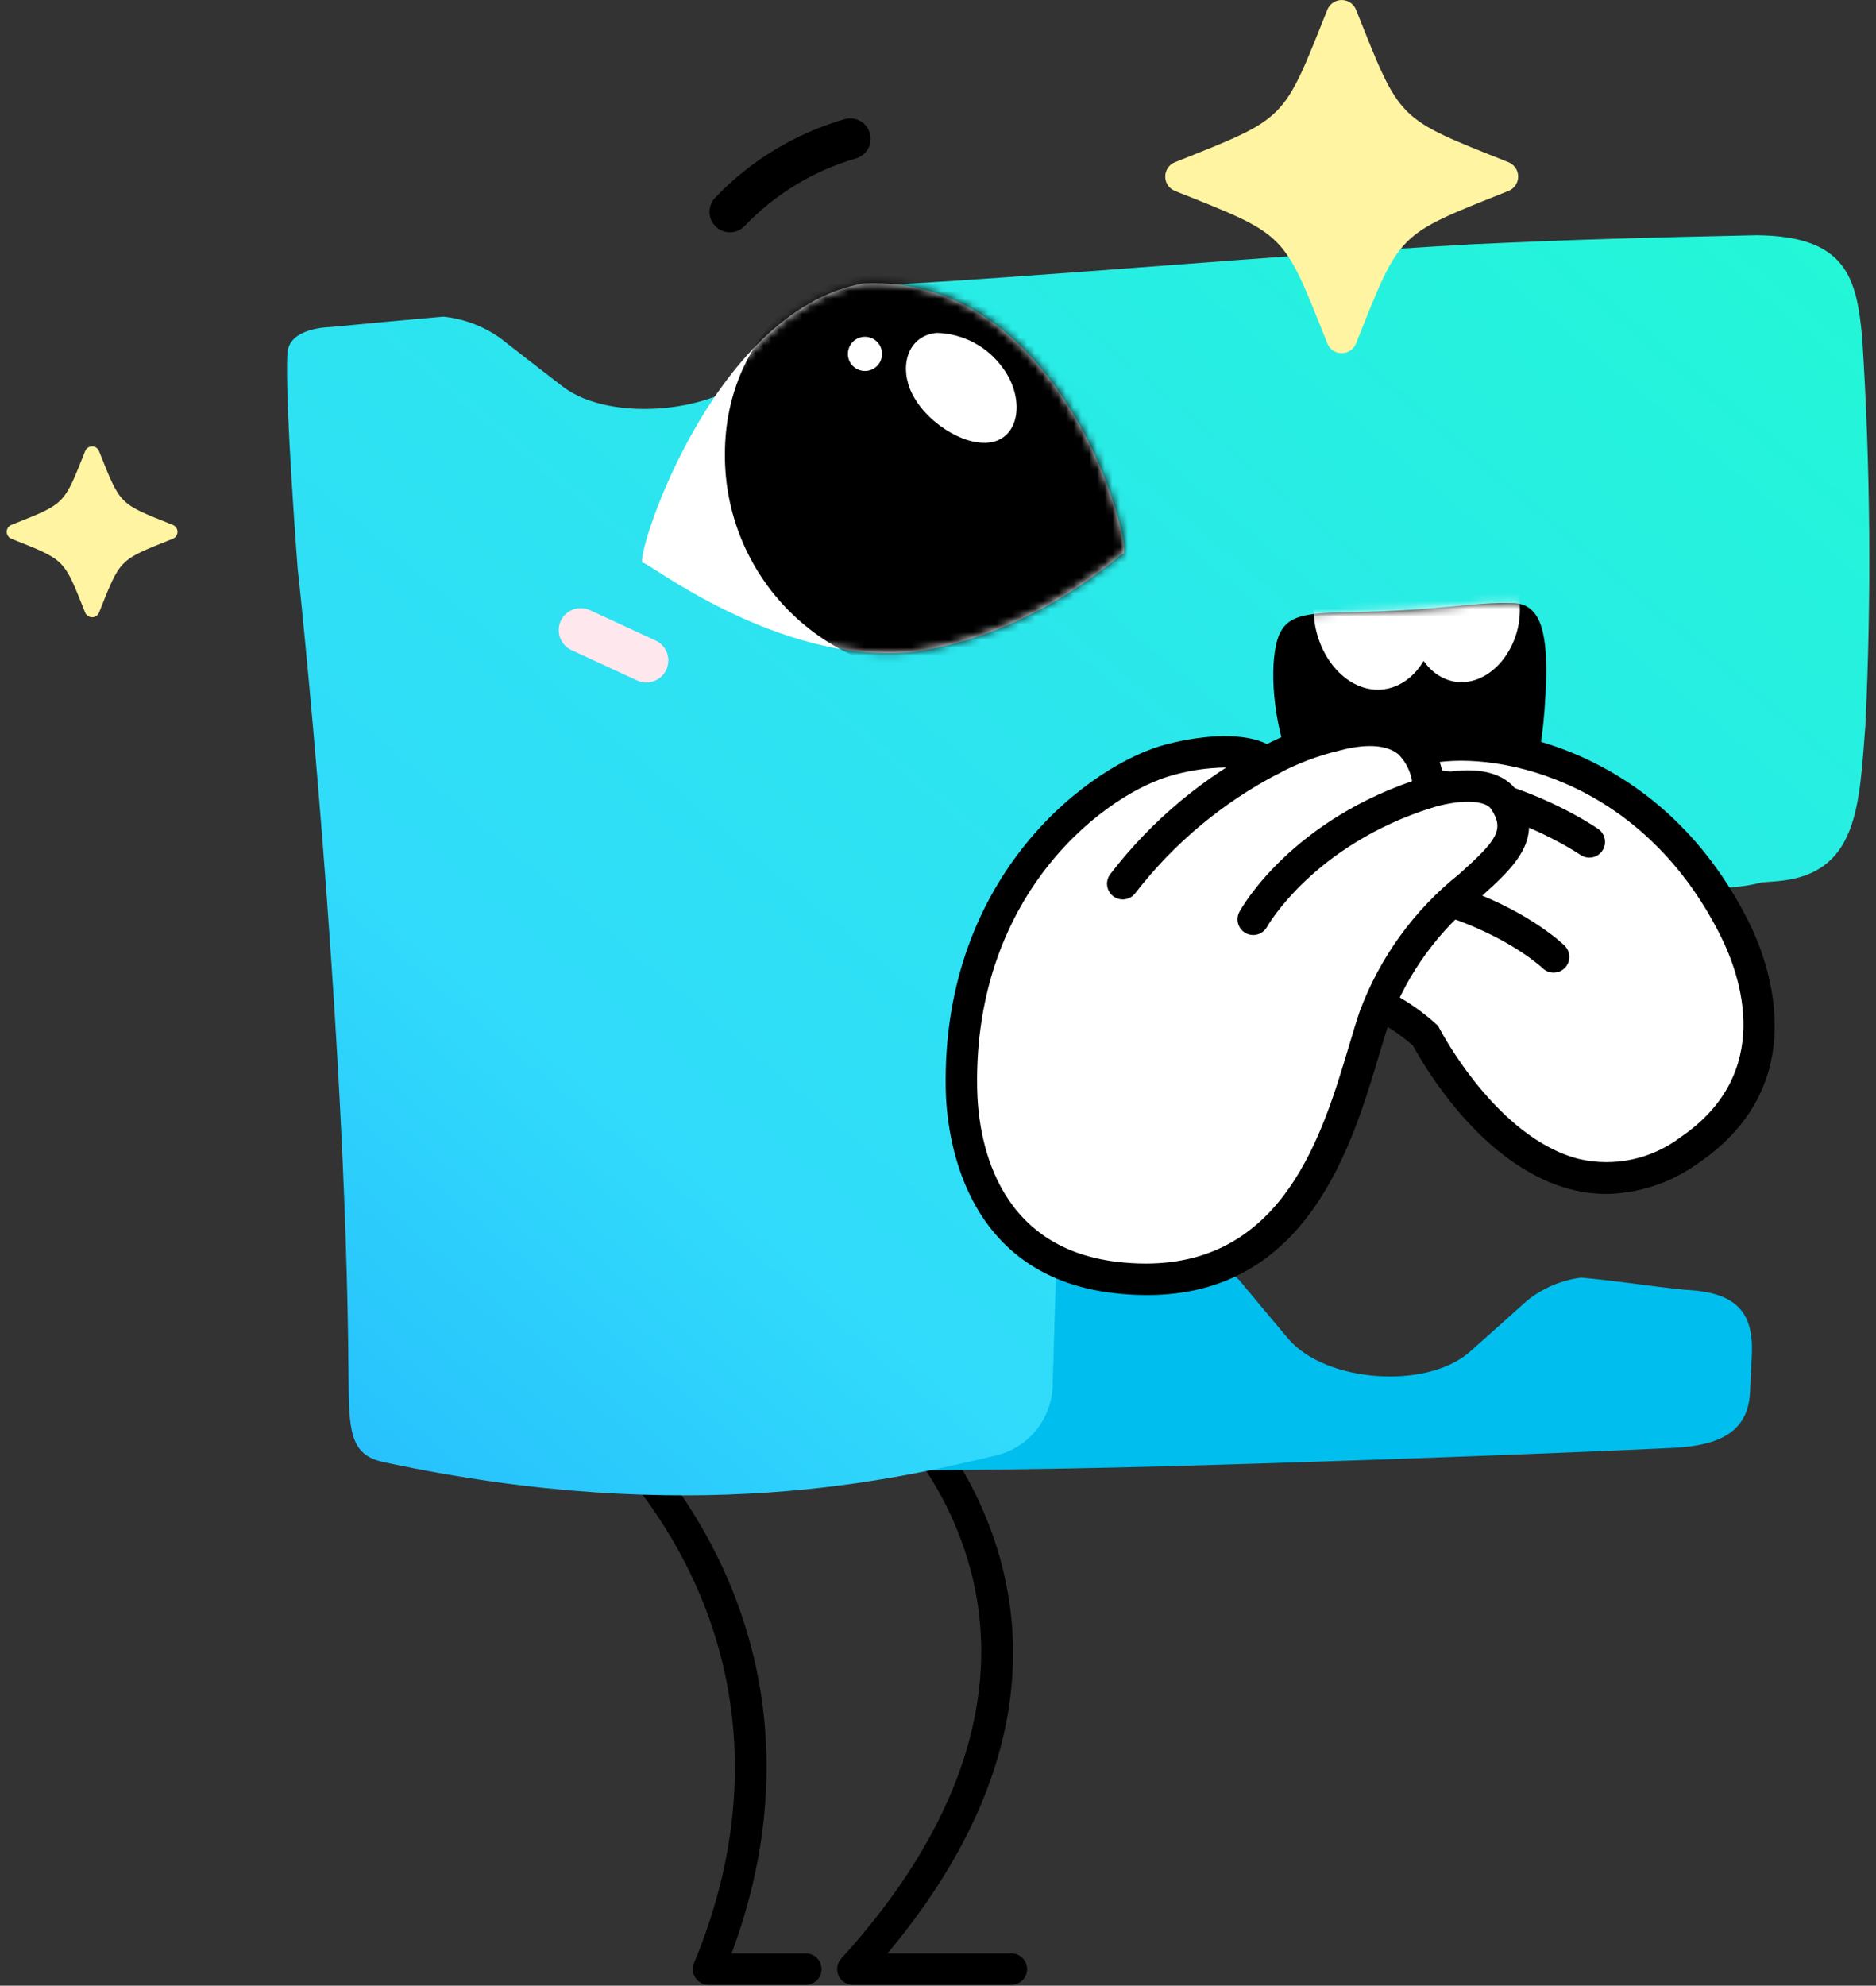
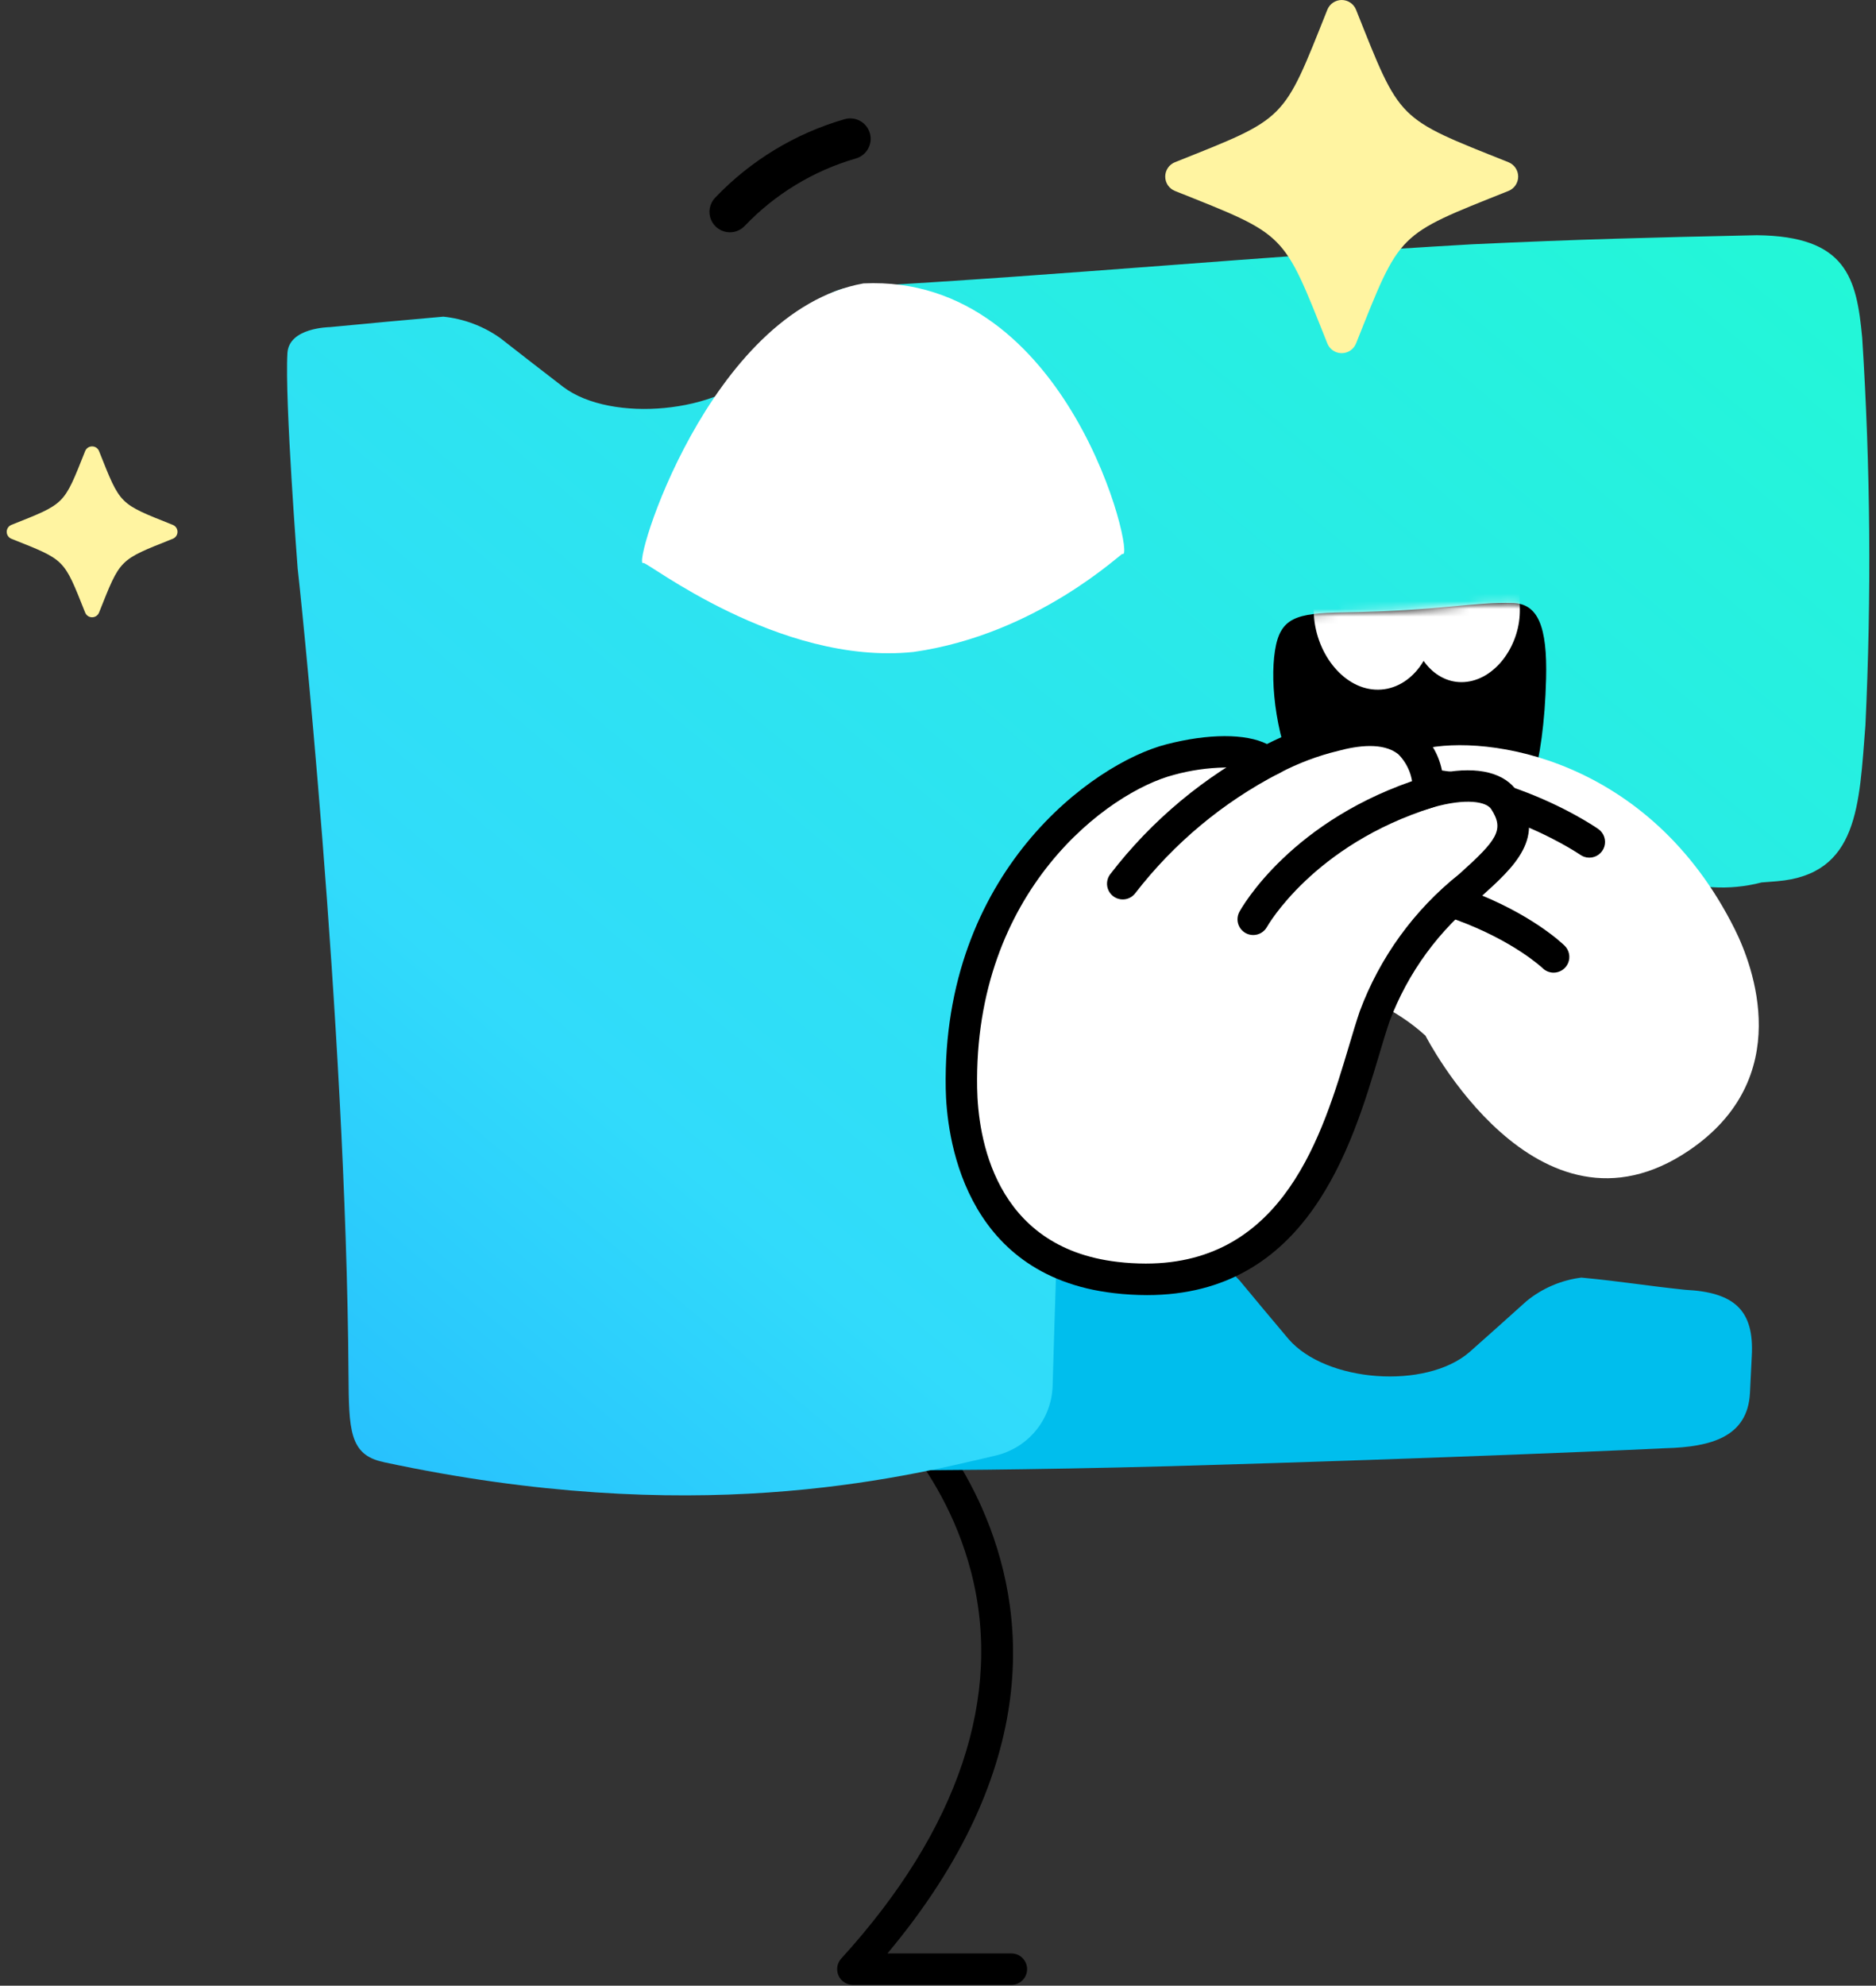
<svg xmlns="http://www.w3.org/2000/svg" width="242" height="256" viewBox="0 0 242 256" fill="none">
  <rect x="0" y="0" width="242" height="256" fill="#333333" stroke="none" />
-   <path d="M151.879 73.895C151.592 73.895 151.315 73.793 151.096 73.608C150.877 73.424 150.73 73.168 150.682 72.886C149.954 67.346 148.082 62.018 145.186 57.24C145 56.98 144.923 56.655 144.974 56.339C145.026 56.022 145.2 55.739 145.459 55.55C145.718 55.361 146.041 55.282 146.358 55.33C146.675 55.378 146.96 55.55 147.151 55.807C150.286 60.88 152.306 66.56 153.079 72.472C153.134 72.79 153.06 73.117 152.874 73.381C152.688 73.644 152.405 73.823 152.087 73.878C152.018 73.889 151.949 73.895 151.879 73.895Z" fill="#0095E8" />
-   <path d="M103.949 255.888H91.396C91.062 255.888 90.734 255.806 90.44 255.648C90.146 255.491 89.895 255.263 89.71 254.985C89.525 254.708 89.411 254.389 89.379 254.057C89.346 253.725 89.397 253.39 89.525 253.082C100.169 227.535 94.541 201.954 74.081 182.897C73.688 182.531 73.456 182.023 73.437 181.485C73.418 180.948 73.613 180.426 73.98 180.032C74.346 179.639 74.854 179.407 75.391 179.388C75.928 179.369 76.451 179.564 76.844 179.93C97.866 199.51 104.17 225.575 94.376 251.834H103.949C104.487 251.834 105.002 252.048 105.382 252.428C105.763 252.809 105.976 253.324 105.976 253.861C105.976 254.399 105.763 254.914 105.382 255.294C105.002 255.675 104.487 255.888 103.949 255.888Z" fill="black" />
  <path d="M130.467 255.891H110.017C109.624 255.891 109.24 255.776 108.91 255.562C108.581 255.347 108.321 255.041 108.163 254.682C108.004 254.322 107.953 253.925 108.016 253.537C108.08 253.149 108.254 252.788 108.519 252.498C123.658 235.898 129.443 218.635 125.248 202.575C121.519 188.3 111.342 179.86 109.587 179.153C109.075 179.089 108.606 178.832 108.277 178.435C107.948 178.037 107.782 177.53 107.814 177.015C107.846 176.5 108.073 176.016 108.449 175.663C108.825 175.31 109.322 175.113 109.837 175.113C112.759 175.113 121.668 183.071 126.674 194.411C132.405 207.393 134.702 227.678 114.482 251.837H130.467C131.005 251.837 131.52 252.05 131.901 252.431C132.281 252.811 132.494 253.326 132.494 253.864C132.494 254.401 132.281 254.916 131.901 255.297C131.52 255.677 131.005 255.891 130.467 255.891Z" fill="black" />
  <path d="M225.975 174.832C226.307 168.864 223.687 166.593 217.375 166.281C212.107 165.73 209.267 165.206 203.991 164.709C201.389 165.035 198.931 166.091 196.903 167.754C194.44 169.98 191.99 172.157 189.551 174.321C183.945 179.166 171.065 178.232 166.222 172.635C164.124 170.143 162.017 167.638 159.906 165.082C157.791 162.808 155.009 161.264 151.961 160.673C140.124 159.952 128.274 159.367 116.408 158.914C116.787 169.122 117.161 179.331 117.532 189.541C117.534 189.55 132.38 189.533 151.104 189.018C187.19 187.988 214.844 186.724 214.852 186.704C220.755 186.543 225.425 185.25 225.739 179.619C225.818 178.023 225.897 176.427 225.975 174.832Z" fill="#00BEED" />
  <path d="M240.219 43.535C239.499 35.839 238.208 30.447 226.63 30.324C212.493 30.63 204.036 30.836 189.924 31.493C162.649 33.038 137.676 35.447 110.451 36.981C109.344 37.022 108.257 37.284 107.254 37.752C106.25 38.22 105.351 38.884 104.608 39.705L104.583 39.735C102.369 42.353 100.158 44.924 97.954 47.48C92.863 53.226 78.903 54.566 72.685 49.905C69.977 47.821 67.259 45.722 64.525 43.58C62.359 42.044 59.832 41.095 57.191 40.823C52.322 41.251 47.456 41.7 42.593 42.169C42.427 42.179 37.27 42.238 37.076 45.525C36.716 51.578 38.401 73.291 38.398 73.291C38.443 73.371 44.651 131.435 44.957 177.235C45.011 184.272 45.04 187.577 49.465 188.485L49.467 188.496C89.304 197.038 115.558 190.695 128.485 187.641L128.525 187.631L128.533 187.629C130.551 187.135 132.351 185.994 133.661 184.382C134.97 182.769 135.716 180.773 135.785 178.697C136.428 156.014 137.103 141.441 137.811 118.759C137.852 118.057 138.033 117.37 138.343 116.739C138.653 116.107 139.086 115.544 139.616 115.082C140.147 114.619 140.763 114.267 141.431 114.046C142.099 113.824 142.804 113.737 143.505 113.792C147.392 113.988 153.354 113.299 158.135 113.413C160.276 114.117 162.224 115.308 163.825 116.893C166.36 119.587 168.886 122.228 171.402 124.856C177.202 130.751 191.887 131.109 198.013 125.503C200.675 123.002 203.35 120.485 206.038 117.918C208.158 116.074 210.731 114.831 213.493 114.314C217.133 114.256 215.072 114.433 218.618 114.273C219.374 114.307 220.131 114.342 220.888 114.379C223.024 114.513 225.167 114.305 227.238 113.765C227.899 113.714 228.562 113.666 229.217 113.611C239.771 112.738 239.816 103.801 240.636 93.485C241.423 76.84 241.284 60.164 240.219 43.535Z" fill="url(#paint0_linear_38476_11180)" />
  <path d="M94.153 29.949C93.635 29.949 93.128 29.796 92.696 29.509C92.265 29.223 91.927 28.816 91.725 28.339C91.524 27.862 91.467 27.336 91.563 26.827C91.659 26.318 91.902 25.848 92.263 25.477C96.833 20.69 102.59 17.202 108.948 15.365C109.281 15.269 109.629 15.239 109.974 15.278C110.318 15.317 110.652 15.424 110.955 15.592C111.258 15.76 111.525 15.986 111.741 16.257C111.956 16.528 112.116 16.839 112.212 17.172C112.307 17.505 112.336 17.855 112.296 18.199C112.256 18.544 112.149 18.876 111.98 19.179C111.812 19.482 111.585 19.748 111.313 19.963C111.041 20.178 110.73 20.338 110.397 20.433C104.925 22.019 99.972 25.027 96.042 29.151C95.797 29.404 95.503 29.604 95.178 29.741C94.854 29.879 94.505 29.95 94.153 29.949Z" fill="black" />
-   <path d="M83.372 87.986C82.962 87.986 82.557 87.897 82.185 87.725L73.732 83.821C73.392 83.666 73.086 83.446 72.832 83.172C72.577 82.899 72.379 82.577 72.249 82.227C72.119 81.876 72.06 81.504 72.074 81.13C72.089 80.757 72.177 80.39 72.333 80.05C72.49 79.711 72.712 79.406 72.987 79.153C73.262 78.9 73.584 78.703 73.935 78.574C74.286 78.446 74.659 78.389 75.033 78.405C75.406 78.421 75.772 78.511 76.111 78.669L84.563 82.571C85.151 82.842 85.628 83.306 85.916 83.885C86.203 84.465 86.284 85.125 86.145 85.757C86.007 86.389 85.656 86.955 85.151 87.361C84.647 87.766 84.019 87.986 83.372 87.986Z" fill="#FEE7ED" />
  <path d="M144.804 71.409C144.837 71.092 133.867 81.789 117.841 84.052C100.431 85.87 83.148 72.139 82.984 72.583C81.384 73.414 91.404 40.123 111.383 36.537C138.055 35.276 146.571 72.455 144.804 71.409Z" fill="white" />
  <mask id="mask0_38476_11180" style="mask-type:luminance" maskUnits="userSpaceOnUse" x="82" y="36" width="64" height="49">
-     <path d="M144.813 71.331C144.847 71.015 133.867 81.719 117.832 84.002C100.413 85.845 83.149 72.138 82.984 72.585C81.382 73.418 91.444 40.112 111.42 36.498C138.081 35.205 146.576 72.375 144.813 71.331Z" fill="white" />
-   </mask>
+     </mask>
  <g mask="url(#mask0_38476_11180)">
    <path d="M147.856 58.545C148.155 62.142 147.713 65.762 146.556 69.181C145.4 72.6 143.555 75.746 141.135 78.424C138.714 81.101 135.77 83.253 132.484 84.747C129.199 86.242 125.641 87.045 122.033 87.11C118.278 87.129 114.558 86.402 111.087 84.973C107.615 83.543 104.462 81.439 101.809 78.782C99.156 76.126 97.057 72.968 95.633 69.495C94.209 66.021 93.489 62.3 93.513 58.545C93.513 42.77 106.282 31.781 122.033 31.781C137.784 31.781 146.63 45.746 147.856 58.545Z" fill="black" />
  </g>
  <path d="M120.838 42.918C117.281 43.24 116.047 46.852 117.402 50.185C119.019 54.167 124.285 57.635 127.833 57.019C131.651 56.357 132.188 51.189 129.319 47.38C128.343 46.034 127.071 44.931 125.6 44.157C124.13 43.383 122.5 42.96 120.838 42.918Z" fill="white" />
  <path d="M111.578 47.828C112.796 47.828 113.783 46.841 113.783 45.623C113.783 44.405 112.796 43.418 111.578 43.418C110.36 43.418 109.373 44.405 109.373 45.623C109.373 46.841 110.36 47.828 111.578 47.828Z" fill="white" />
  <path d="M184.707 113.14C190.179 113.165 198.858 110.222 199.443 87.503C199.618 80.721 198.368 77.849 195.203 77.744C190.008 77.571 186.185 78.733 173.258 78.954C167.194 79.057 165.136 79.606 164.467 83.891C163.119 92.514 167.778 113.065 184.707 113.14Z" fill="black" />
  <mask id="mask1_38476_11180" style="mask-type:luminance" maskUnits="userSpaceOnUse" x="164" y="77" width="36" height="37">
    <path d="M184.707 113.14C190.179 113.165 198.858 110.222 199.443 87.503C199.618 80.721 198.368 77.849 195.203 77.744C190.008 77.571 186.185 78.733 173.258 78.954C167.194 79.057 165.136 79.606 164.467 83.891C163.119 92.514 167.778 113.065 184.707 113.14Z" fill="white" />
  </mask>
  <g mask="url(#mask1_38476_11180)">
    <path d="M194.557 115.905C193.453 112.285 191.595 108.94 189.107 106.088C186.619 103.236 183.556 100.942 180.119 99.356C171.331 95.533 165.163 95.863 163.206 101.16L163.512 109.133L180.009 119.939L194.557 115.905Z" fill="#FCA1FF" />
    <path d="M184.656 61.088C184.777 67.325 184.897 73.559 185.018 79.79C185.118 84.833 181.701 89.141 177.398 88.906C173.094 88.679 169.561 83.932 169.468 78.811C169.352 72.498 169.236 66.182 169.12 59.863C174.245 60.789 179.449 61.199 184.656 61.088Z" fill="white" />
    <path d="M195.746 61.904C195.85 67.445 195.954 72.983 196.057 78.519C196.141 83.002 193.119 87.387 189.263 87.894C185.407 88.414 182.191 84.812 182.103 80.267C181.995 74.665 181.886 69.061 181.777 63.453C186.471 63.359 191.146 62.84 195.746 61.904Z" fill="white" />
  </g>
  <path d="M223.788 119.808C226.121 124.484 231.666 138.969 217.883 148.314C198.223 161.643 183.884 133.517 183.884 133.517C168.152 119.32 145.453 133.099 146.36 122.646C146.622 119.63 150.49 116.232 158.064 114.256C158.064 114.256 152.864 105.695 164.907 103.068C167.478 102.433 170.118 102.117 172.766 102.129C172.977 102.14 173.187 102.096 173.375 101.999C173.563 101.903 173.722 101.758 173.835 101.58C174.724 100.156 177.647 97.929 183.571 96.552C191.791 94.641 212.733 97.643 223.788 119.808Z" fill="white" />
-   <path d="M207.251 153.928C205.695 153.925 204.145 153.726 202.638 153.335C191.103 150.368 183.55 137.174 182.267 134.788C174.342 127.845 164.316 128.403 156.97 128.809C151.908 129.088 147.907 129.312 145.72 127.054C145.166 126.439 144.755 125.709 144.518 124.917C144.281 124.124 144.222 123.289 144.347 122.471C144.685 118.577 148.745 115.098 155.344 112.942C154.727 111.014 154.801 108.931 155.553 107.052C156.815 104.111 159.818 102.104 164.481 101.087C167.076 100.457 169.735 100.123 172.406 100.092C175.294 97.153 179.049 95.22 183.118 94.577C191.99 92.518 214.057 95.746 225.609 118.902C227.937 123.57 234.342 139.607 219.027 149.99C215.592 152.468 211.485 153.841 207.251 153.928ZM163.101 124.534C170.156 124.534 178.255 125.703 185.247 132.014L185.524 132.263L185.695 132.595C185.767 132.736 193.01 146.682 203.66 149.412C205.912 149.938 208.253 149.961 210.515 149.481C212.777 149.001 214.906 148.03 216.751 146.635C228.998 138.333 224.488 125.741 221.981 120.712C211.509 99.718 191.889 96.693 184.036 98.526C178.579 99.793 176.106 101.78 175.561 102.653C175.253 103.13 174.826 103.519 174.323 103.782C173.82 104.045 173.257 104.173 172.689 104.154C170.214 104.151 167.748 104.452 165.345 105.048C163.069 105.545 160.17 106.572 159.279 108.65C159.048 109.404 158.975 110.198 159.065 110.981C159.155 111.765 159.406 112.521 159.802 113.203L161.216 115.53L158.581 116.216C151.818 117.981 148.555 120.878 148.385 122.822C148.291 123.306 148.379 123.807 148.63 124.232C149.53 125.16 153.362 124.948 156.746 124.761C158.711 124.651 160.854 124.534 163.101 124.534Z" fill="black" />
  <path d="M200.414 125.395C199.886 125.395 199.378 125.19 199 124.821C198.819 124.646 184.326 111.076 154.704 116.795C154.177 116.894 153.631 116.781 153.187 116.48C152.743 116.179 152.437 115.714 152.336 115.187C152.234 114.66 152.345 114.114 152.645 113.669C152.945 113.224 153.409 112.916 153.936 112.812C185.814 106.664 201.194 121.293 201.833 121.919C202.12 122.201 202.317 122.562 202.399 122.957C202.481 123.351 202.443 123.76 202.291 124.133C202.139 124.506 201.879 124.826 201.545 125.051C201.211 125.275 200.817 125.395 200.414 125.395Z" fill="black" />
  <path d="M205.019 110.569C204.606 110.569 204.203 110.444 203.864 110.207C203.723 110.111 189.569 100.458 174.018 103.709C173.757 103.765 173.487 103.768 173.224 103.72C172.961 103.671 172.711 103.572 172.487 103.426C172.263 103.28 172.07 103.091 171.919 102.871C171.768 102.65 171.662 102.402 171.607 102.141C171.553 101.879 171.55 101.609 171.6 101.346C171.65 101.084 171.752 100.834 171.899 100.611C172.046 100.388 172.236 100.196 172.457 100.047C172.679 99.897 172.927 99.793 173.189 99.74C190.484 96.124 205.546 106.439 206.179 106.879C206.534 107.126 206.8 107.479 206.939 107.888C207.079 108.297 207.084 108.739 206.955 109.15C206.825 109.562 206.568 109.922 206.219 110.178C205.871 110.433 205.451 110.57 205.019 110.569Z" fill="black" />
  <path d="M124.023 140.322C124.124 145.97 126.048 162.628 143.933 164.697C169.442 167.648 173.584 141.982 177.327 131.026C183.234 113.735 199.59 111.758 194.065 103.21C192.653 101.026 188.752 100.854 184.255 102.147C184.255 102.147 184.961 91.341 172.103 94.843C169.321 95.519 166.633 96.536 164.1 97.87C163.903 97.987 163.679 98.048 163.451 98.05C163.222 98.051 162.998 97.993 162.8 97.879C161.236 96.959 157.32 96.284 150.954 97.925C142.118 100.202 123.542 113.547 124.023 140.322Z" fill="white" />
  <path d="M147.96 166.965C146.536 166.962 145.114 166.878 143.7 166.711C123.96 164.428 122.097 145.965 121.996 140.36C121.495 112.485 140.949 98.411 150.447 95.963C155.88 94.562 160.68 94.553 163.436 95.921C166.025 94.608 168.754 93.591 171.57 92.888C176.495 91.546 180.328 91.958 182.963 94.113C184.613 95.533 185.711 97.486 186.066 99.634C190.696 98.765 194.166 99.633 195.768 102.11C199.552 107.965 195.379 111.715 190.961 115.686C185.664 119.845 181.611 125.379 179.245 131.683C178.816 132.937 178.368 134.434 177.895 136.021C174.383 147.777 168.651 166.965 147.96 166.965ZM157.987 98.949C155.78 98.989 153.588 99.304 151.459 99.888C142.972 102.076 125.592 114.829 126.05 140.286C126.159 146.403 128.144 160.83 144.166 162.684C145.371 162.826 146.584 162.898 147.798 162.9C165.638 162.902 170.632 146.168 174.01 134.862C174.495 133.236 174.954 131.7 175.407 130.371C177.997 123.412 182.437 117.292 188.25 112.672C193.129 108.286 194.093 106.989 192.362 104.311C191.736 103.342 189.107 102.863 184.814 104.096L182.044 104.893L182.231 102.016C182.27 101.135 182.126 100.255 181.807 99.433C181.488 98.61 181.002 97.863 180.38 97.237C178.431 95.665 175.091 96.132 172.635 96.8C170.019 97.431 167.492 98.381 165.108 99.629C164.601 99.923 164.025 100.076 163.44 100.076C162.854 100.075 162.279 99.921 161.772 99.627C160.583 99.101 159.285 98.868 157.987 98.949Z" fill="black" />
  <path d="M161.658 120.545C161.307 120.545 160.962 120.453 160.657 120.279C160.352 120.105 160.097 119.855 159.918 119.553C159.739 119.251 159.642 118.908 159.635 118.557C159.629 118.206 159.714 117.859 159.881 117.551C160.148 117.063 166.593 105.546 183.648 100.215C183.902 100.135 184.169 100.107 184.434 100.131C184.7 100.155 184.957 100.23 185.193 100.353C185.429 100.477 185.638 100.646 185.809 100.851C185.979 101.055 186.108 101.29 186.187 101.544C186.267 101.799 186.295 102.066 186.272 102.331C186.248 102.596 186.172 102.854 186.049 103.09C185.925 103.325 185.757 103.535 185.552 103.706C185.348 103.876 185.112 104.004 184.858 104.084C169.447 108.901 163.495 119.393 163.438 119.498C163.262 119.816 163.004 120.081 162.691 120.265C162.378 120.449 162.021 120.546 161.658 120.545Z" fill="black" />
  <path d="M144.829 115.956C144.453 115.956 144.085 115.852 143.766 115.655C143.446 115.458 143.188 115.176 143.02 114.841C142.851 114.506 142.778 114.131 142.81 113.757C142.842 113.383 142.977 113.026 143.201 112.724C148.562 105.737 155.415 100.033 163.259 96.028C163.501 95.916 163.763 95.853 164.03 95.842C164.297 95.831 164.564 95.872 164.814 95.965C165.065 96.057 165.295 96.198 165.491 96.379C165.687 96.561 165.845 96.779 165.956 97.022C166.068 97.264 166.13 97.527 166.14 97.794C166.149 98.061 166.106 98.326 166.013 98.577C165.919 98.827 165.777 99.057 165.594 99.252C165.412 99.447 165.192 99.604 164.949 99.714C157.738 103.45 151.429 108.713 146.46 115.136C146.271 115.391 146.025 115.598 145.742 115.741C145.459 115.883 145.146 115.957 144.829 115.956Z" fill="black" />
  <path d="M151.563 20.914C166.044 15.136 165.446 15.733 171.224 1.253C171.372 0.883 171.628 0.566 171.958 0.343C172.288 0.12 172.677 0 173.075 0C173.474 0 173.863 0.12 174.193 0.343C174.523 0.566 174.779 0.883 174.927 1.253C180.705 15.733 180.109 15.136 194.589 20.914C194.959 21.063 195.276 21.318 195.499 21.648C195.722 21.978 195.842 22.367 195.842 22.765C195.842 23.164 195.722 23.553 195.499 23.883C195.276 24.213 194.959 24.469 194.589 24.617C180.109 30.396 180.705 29.799 174.927 44.279C174.779 44.649 174.523 44.965 174.193 45.189C173.863 45.412 173.474 45.532 173.075 45.532C172.677 45.532 172.288 45.412 171.958 45.189C171.628 44.965 171.372 44.649 171.224 44.279C165.445 29.799 166.043 30.396 151.563 24.617C151.193 24.469 150.876 24.214 150.653 23.884C150.43 23.554 150.311 23.164 150.311 22.765C150.311 22.367 150.43 21.978 150.653 21.648C150.876 21.318 151.193 21.063 151.563 20.914Z" fill="#FFF4A1" />
  <path d="M1.471 67.668C8.478 64.872 8.189 65.161 10.985 58.155C11.056 57.976 11.18 57.822 11.339 57.714C11.499 57.606 11.688 57.549 11.881 57.549C12.073 57.549 12.261 57.606 12.421 57.714C12.581 57.822 12.705 57.976 12.776 58.155C15.572 65.161 15.284 64.872 22.291 67.668C22.469 67.74 22.623 67.863 22.731 68.023C22.839 68.183 22.896 68.371 22.896 68.564C22.896 68.757 22.839 68.945 22.731 69.104C22.623 69.264 22.469 69.388 22.291 69.459C15.284 72.255 15.572 71.967 12.776 78.974C12.705 79.152 12.581 79.305 12.421 79.413C12.261 79.521 12.073 79.579 11.881 79.579C11.688 79.579 11.499 79.521 11.339 79.413C11.18 79.305 11.056 79.152 10.985 78.974C8.189 71.967 8.478 72.255 1.471 69.459C1.292 69.388 1.139 69.264 1.031 69.104C0.923 68.945 0.865 68.757 0.865 68.564C0.865 68.371 0.923 68.183 1.031 68.023C1.139 67.863 1.292 67.74 1.471 67.668Z" fill="#FFF4A1" />
  <defs>
    <linearGradient id="paint0_linear_38476_11180" x1="4.087" y1="235.469" x2="213.066" y2="-13.154" gradientUnits="userSpaceOnUse">
      <stop stop-color="#1CA4FF" />
      <stop offset="0.369" stop-color="#31DBFB" />
      <stop offset="1" stop-color="#21FAD3" />
    </linearGradient>
  </defs>
</svg>